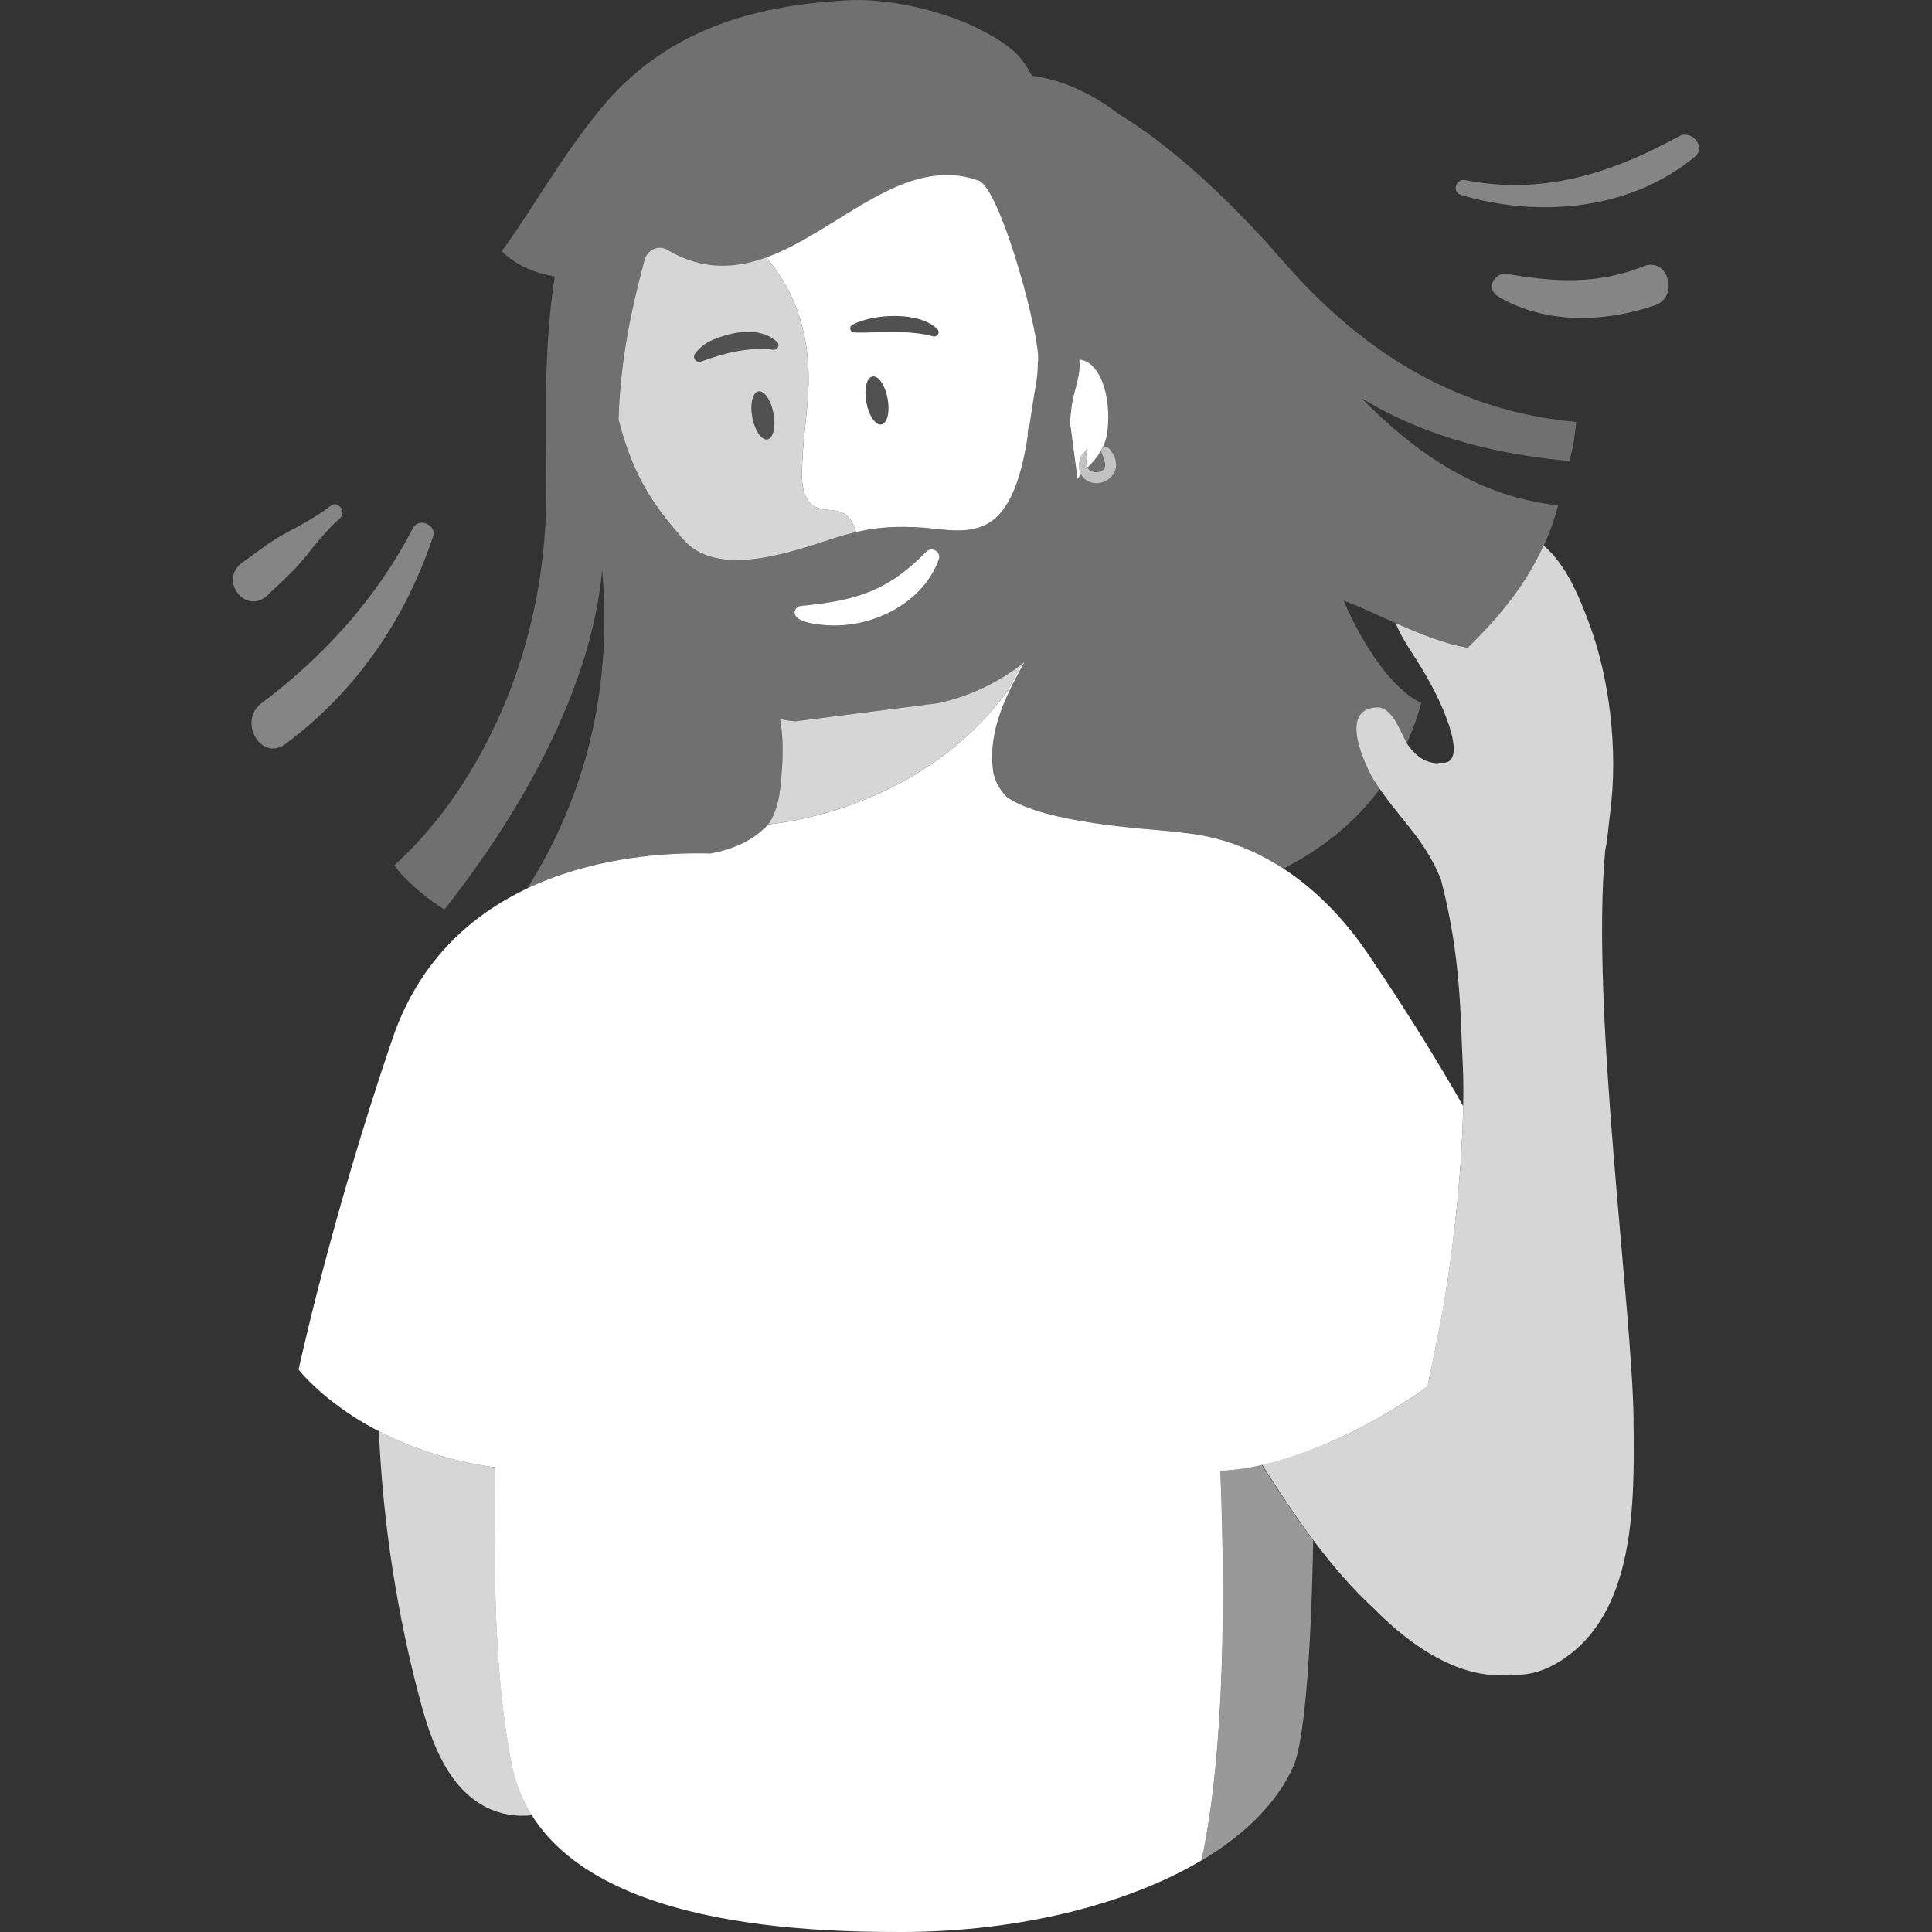
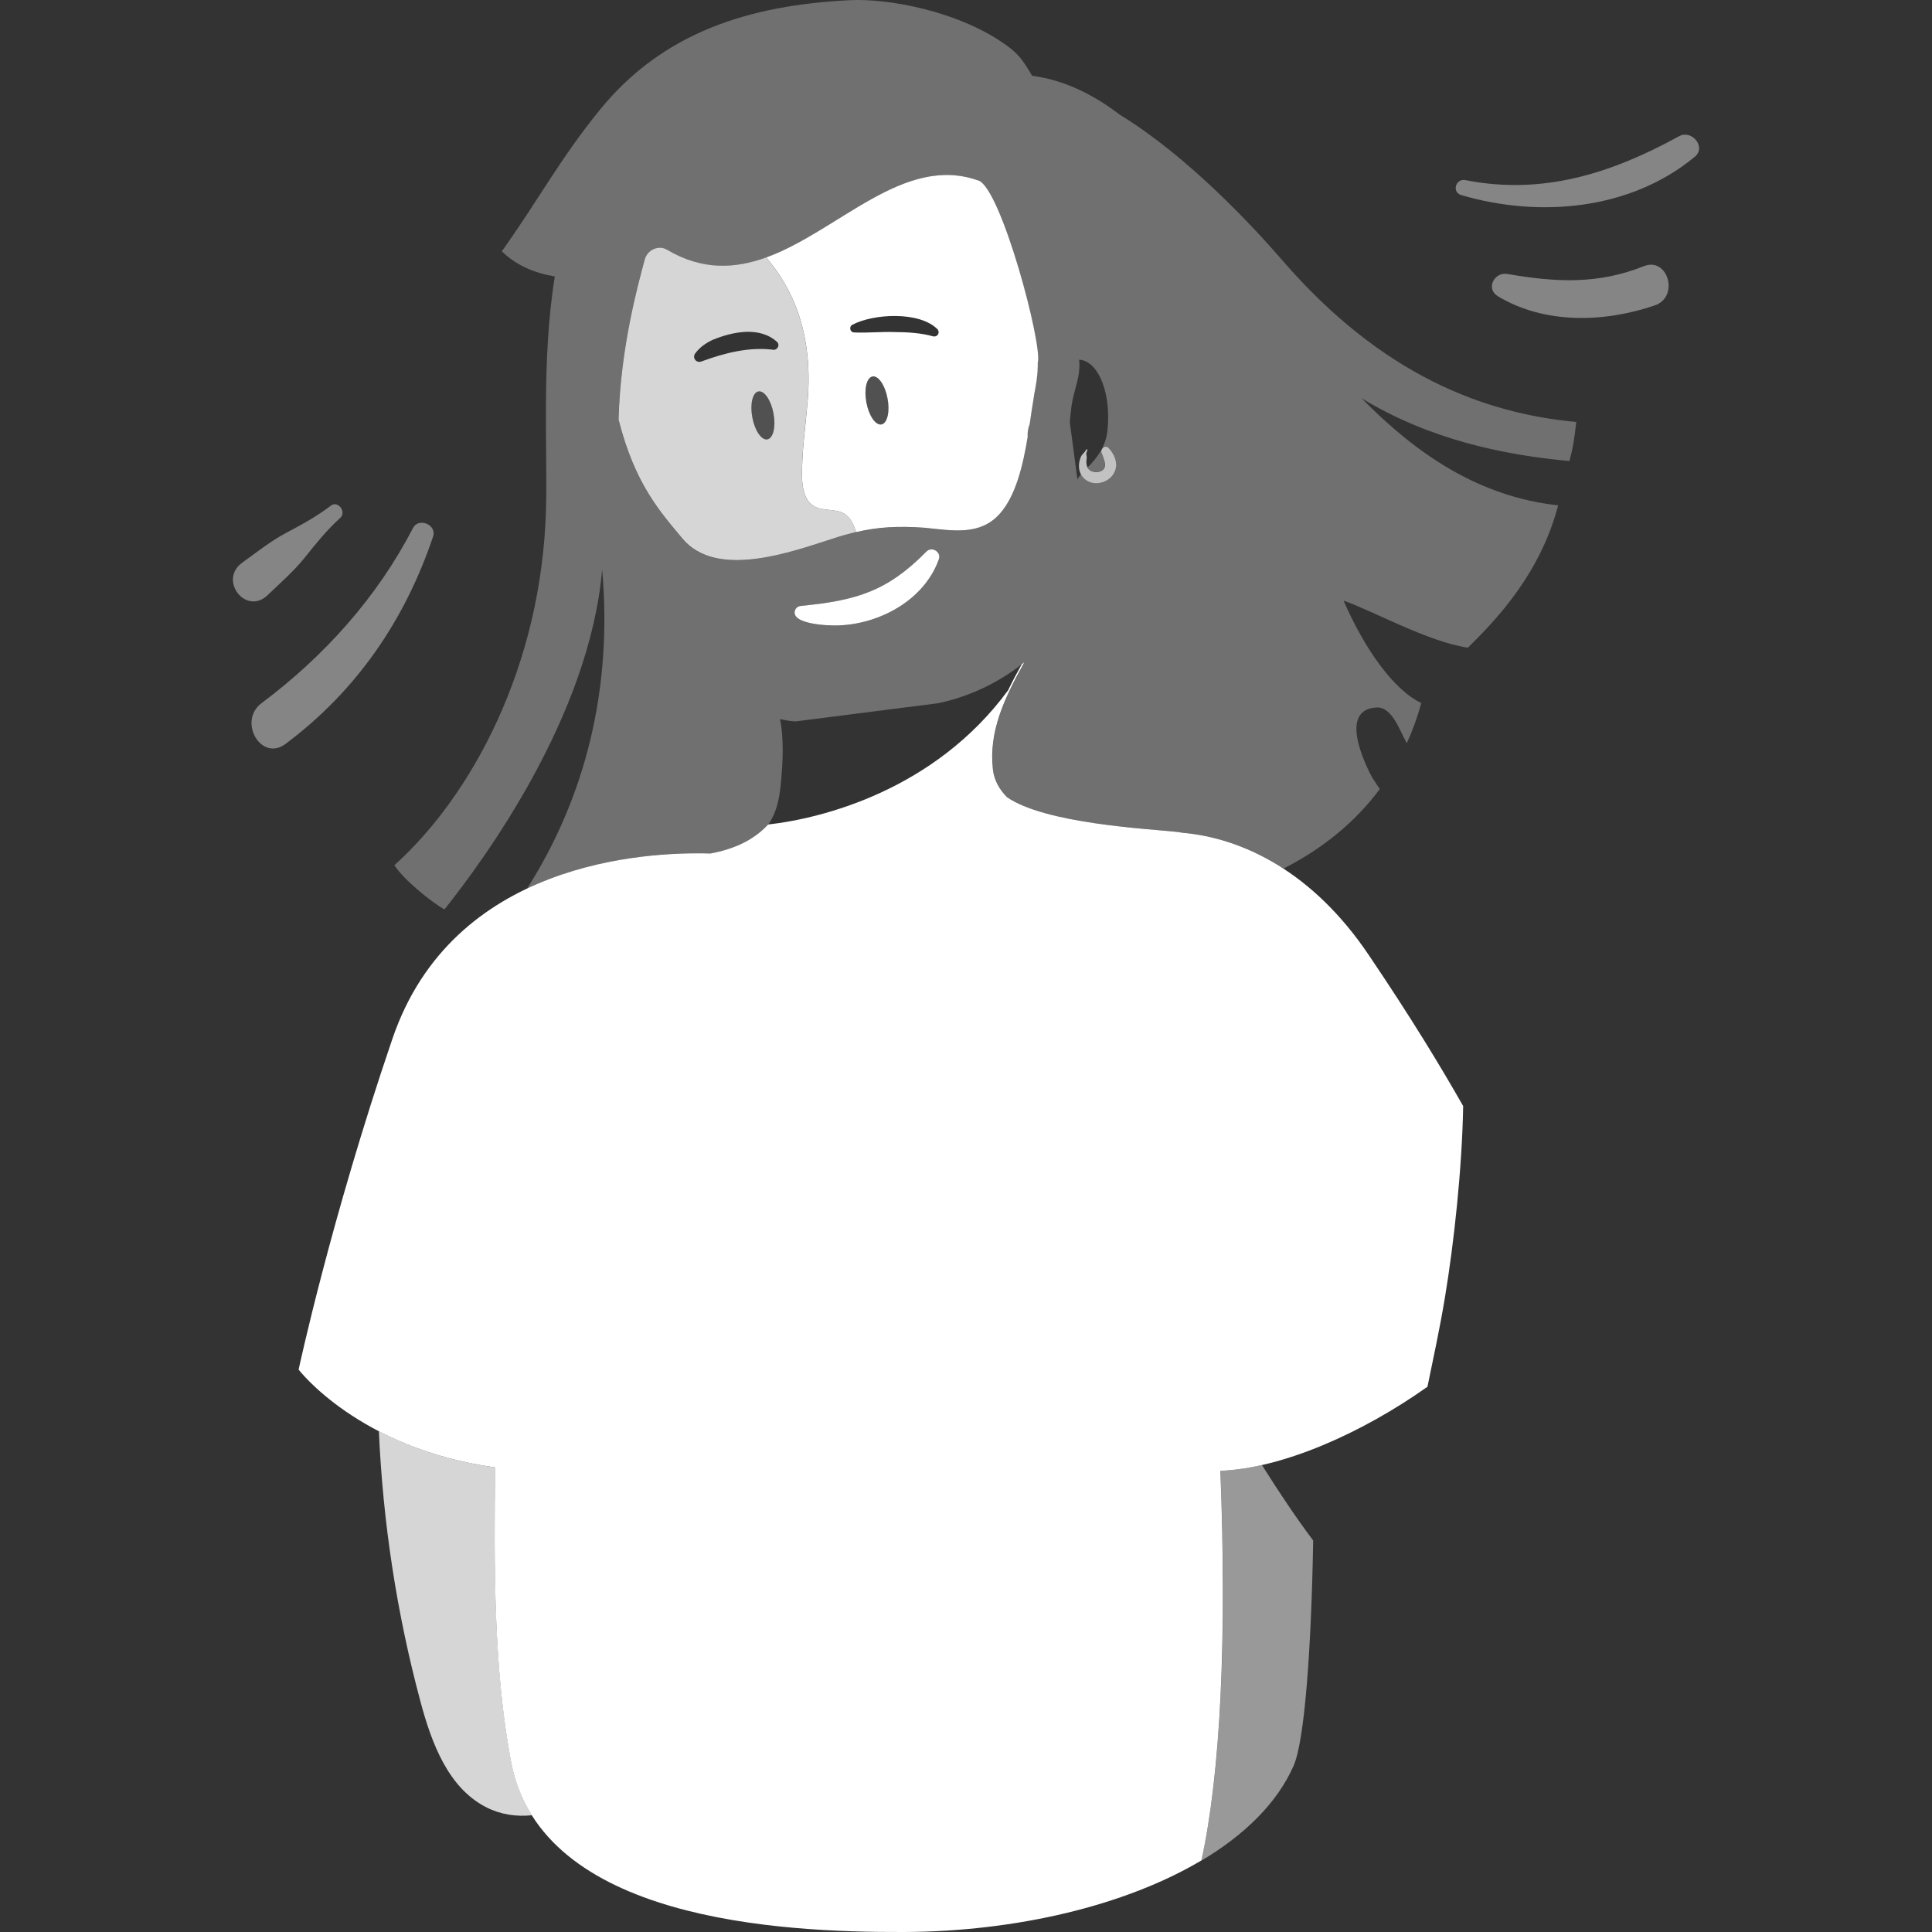
<svg xmlns="http://www.w3.org/2000/svg" viewBox="0 0 300 300">
  <rect x="0" y="0" width="300" height="300" fill="#333333" stroke="none" />
  <g fill="#fff">
    <path d="m 124.41 94.08 c 8.45 -.82 13.33 -2.21 19.41 -8.4 .86 -.92 2.42 .04 1.95 1.21 -2.25 6.24 -9.04 9.96 -15.45 10.22 -1.39 .09 -7.73 -.12 -6.85 -2.4 .17 -.39 .54 -.6 .94 -.63 z" />
-     <path d="m 167.59 72.86 c -.08 -.5 -.04 -1 .1 -1.49 .08 -.28 .17 -.55 .36 -.77 .24 -.28 .46 -.48 .64 -.81 .07 -.11 .22 -.01 .17 .1 -.11 .25 -.19 .43 -.16 .7 .01 .12 .05 .23 .06 .35 .01 .23 -.05 .48 -.06 .71 -.01 .34 .07 .68 .18 .93 1.49 -1.41 2.83 -3.3 3.09 -5.62 .63 -5.6 -1.2 -10.57 -4.08 -11.09 -.09 -.02 -.18 -.02 -.27 -.02 -.02 0 -.03 0 -.04 0 .3 2.52 -.82 4.64 -1.17 7.15 -.12 .83 -.19 1.7 -.27 2.56 l 1.18 8.87 c .14 -.28 .33 -.55 .55 -.82 -.12 -.24 -.22 -.48 -.27 -.75 z" />
-     <path d="m 145.71 109.18 l -22.17 2.83 c -.84 -.05 -1.64 -.18 -2.43 -.37 .66 3.19 .39 7.08 .2 9.26 s -.45 4.86 -2.02 7.12 c 8.23 -.93 25.81 -5.26 37.26 -20.86 .63 -1.34 1.36 -2.68 2.11 -4.03 -3.74 2.93 -8.22 5.03 -12.96 6.05 z" opacity=".8" />
    <path d="m 151.93 28.04 c -11.57 -4.17 -21.74 7.87 -32.96 11.94 3.79 4.43 7.35 11.23 6.44 22.28 -.32 3.93 -.92 7.84 -.87 11.78 .02 1.72 .38 3.69 1.86 4.56 1.45 .85 3.45 .3 4.84 1.25 .78 .53 1.21 1.44 1.54 2.32 .04 .12 .09 .27 .13 .46 3.26 -.77 6.39 -.99 10.68 -.68 4.51 .47 8.61 1.21 11.64 -2.16 2.52 -2.8 3.64 -7.63 4.35 -11.97 -.05 -.6 .04 -1.25 .31 -1.98 .24 -1.59 .44 -3.04 .65 -4.22 .03 -.24 .06 -.48 .12 -.74 .59 -2.97 .48 -4.53 .48 -4.53 .83 -2.62 -5.66 -27.04 -9.2 -28.32 z m -15.06 37.87 c -.91 .17 -1.96 -1.36 -2.34 -3.42 -.39 -2.06 .04 -3.86 .95 -4.03 s 1.96 1.36 2.34 3.42 c .39 2.06 -.04 3.86 -.95 4.03 z m 8.67 -13.84 c -.18 .16 -.42 .21 -.64 .16 -1.77 -.51 -3.89 -.66 -6 -.67 -2.11 -.07 -4.16 .16 -6.29 .06 -.61 -.01 -.81 -.88 -.29 -1.17 3.26 -1.76 10.46 -2.15 13.25 .67 .25 .28 .24 .7 -.04 .96 z" />
    <path d="m 131.23 79.85 c -1.39 -.95 -3.39 -.4 -4.84 -1.25 -1.48 -.87 -1.83 -2.84 -1.86 -4.56 -.05 -3.94 .55 -7.86 .87 -11.78 .91 -11.05 -2.65 -17.85 -6.44 -22.28 -4.87 1.76 -9.93 2.03 -15.39 -1.2 -1.34 -.79 -3.08 .04 -3.47 1.55 -1.1 4.18 -3.74 13.59 -4.05 24.83 2.54 10 6.42 14.27 9.92 18.47 5.29 6.35 16.92 2.08 23.56 -.06 1.17 -.38 2.28 -.69 3.37 -.95 -.04 -.18 -.09 -.34 -.13 -.46 -.33 -.88 -.76 -1.79 -1.54 -2.32 z m -12.07 -11.62 c -.91 .17 -1.96 -1.36 -2.34 -3.42 -.39 -2.06 .04 -3.86 .95 -4.03 s 1.96 1.36 2.34 3.42 c .39 2.06 -.04 3.86 -.95 4.03 z m .76 -13.94 c -3.75 -.43 -7.5 .55 -11.01 1.84 -.43 .18 -.94 -.04 -1.09 -.49 -.09 -.25 -.04 -.53 .11 -.73 .71 -.99 1.71 -1.66 2.74 -2.14 3.06 -1.26 7.3 -2.16 10.02 .35 .5 .55 -.08 1.37 -.77 1.17 z" opacity=".8" />
    <path d="m 134.53 62.5 c .39 2.06 1.43 3.59 2.34 3.42 s 1.33 -1.97 .95 -4.03 c -.39 -2.06 -1.43 -3.59 -2.34 -3.42 s -1.33 1.98 -.95 4.03" opacity=".15" />
    <path d="m 116.83 64.82 c .39 2.06 1.43 3.59 2.34 3.42 s 1.33 -1.98 .95 -4.03 c -.39 -2.06 -1.43 -3.59 -2.34 -3.42 s -1.33 1.98 -.95 4.03" opacity=".15" />
-     <path d="m 132.32 50.44 c 3.26 -1.76 10.46 -2.15 13.25 .67 .25 .28 .24 .7 -.04 .96 -.18 .16 -.42 .21 -.64 .16 -1.77 -.51 -3.89 -.66 -6 -.67 -2.11 -.07 -4.16 .16 -6.29 .06 -.61 -.01 -.81 -.88 -.29 -1.17 z" opacity=".15" />
-     <path d="m 119.92 54.29 c -3.75 -.43 -7.5 .55 -11.01 1.84 -.43 .18 -.94 -.04 -1.09 -.49 -.09 -.25 -.04 -.53 .11 -.73 .71 -.99 1.71 -1.66 2.74 -2.14 3.06 -1.26 7.3 -2.16 10.02 .35 .5 .55 -.08 1.37 -.77 1.17 z" opacity=".15" />
    <path d="m 168.68 69.8 c -.19 .33 -.4 .54 -.64 .81 -.19 .22 -.28 .49 -.36 .77 -.14 .48 -.18 .99 -.1 1.49 .14 .8 .66 1.51 1.39 1.88 1.54 .78 3.71 -.1 4.21 -1.76 .39 -1.28 -.17 -2.48 -1.02 -3.41 -.56 -.61 -1.4 .17 -1.08 .84 .18 .38 .3 .78 .42 1.18 .03 .09 .05 .17 .07 .26 .03 .15 .02 .07 .02 .1 .01 .09 .01 .18 .01 .27 .01 .16 -.01 .1 0 .09 -.02 .09 -.11 .37 -.08 .31 .04 -.1 -.25 .34 -.09 .16 -.08 .1 -.17 .18 -.27 .26 .15 -.13 -.14 .08 -.22 .12 -.15 .08 .02 0 -.03 .02 -.06 .02 -.12 .04 -.18 .06 -.09 .02 -.46 .08 -.24 .06 -.14 .01 -.27 .01 -.41 .01 -.17 0 .02 .01 -.03 0 -.07 -.01 -.14 -.03 -.22 -.05 -.12 -.03 -.24 -.07 -.36 -.11 -.08 -.02 -.16 -.07 -.03 -.01 -.07 -.03 -.13 -.07 -.19 -.11 -.12 -.08 -.02 0 -.05 -.03 -.05 -.04 -.1 -.08 -.14 -.13 -.12 -.13 -.09 -.07 -.18 -.25 -.12 -.25 -.19 -.61 -.19 -.96 0 -.24 .07 -.48 .06 -.71 -.01 -.12 -.05 -.23 -.06 -.35 -.03 -.27 .05 -.45 .16 -.7 .05 -.11 -.11 -.21 -.17 -.1 z" opacity=".7" />
    <path d="m 64.12 82 c -5.56 10.78 -13.82 19.94 -23.5 27.18 -3.74 2.79 -.09 9.17 3.71 6.34 11.04 -8.25 18.53 -19.2 22.92 -32.2 .62 -1.83 -2.24 -3.04 -3.12 -1.32 z" opacity=".4" />
    <path d="m 51.39 78.51 c -2.22 1.69 -4.51 2.94 -6.97 4.24 -2.4 1.27 -4.56 3.01 -6.77 4.59 -3.82 2.73 .56 8.3 3.91 5.07 1.97 -1.9 4.08 -3.72 5.79 -5.86 1.75 -2.2 3.42 -4.26 5.5 -6.15 .99 -.9 -.36 -2.73 -1.46 -1.89 z" opacity=".4" />
    <path d="m 226.9 30.29 c 12.16 3.58 26.3 2.33 36.28 -5.96 1.82 -1.51 -.51 -4.25 -2.45 -3.18 -10.48 5.76 -21.16 9.19 -33.19 6.82 -1.51 -.3 -2.14 1.88 -.64 2.32 z" opacity=".4" />
    <path d="m 232.6 46.01 c 7.28 4.37 16.52 4.08 24.34 1.42 3.89 -1.32 2.05 -7.6 -1.68 -6.1 -7.16 2.87 -13.76 2.5 -21.2 1.21 -2.03 -.35 -3.41 2.3 -1.46 3.47 z" opacity=".4" />
    <path d="m 221.65 215.36 c .89 -4.38 1.9 -8.91 2.74 -14.02 1.38 -8.34 2.64 -19.88 2.81 -29.59 -3.55 -6.24 -8.05 -13.67 -14.69 -23.5 -8.66 -12.84 -19.51 -18.12 -28.89 -18.94 -.34 -.06 -.67 -.11 -1.03 -.15 -4.54 -.48 -20.33 -1.28 -26.24 -5.39 -1.14 -1.18 -1.97 -2.56 -2.17 -4.29 -.69 -5.93 1.84 -11.18 4.89 -16.66 -.13 .11 -.27 .21 -.41 .32 -.75 1.35 -1.48 2.69 -2.11 4.03 -11.43 15.56 -28.93 19.91 -37.2 20.85 -.02 0 -.05 0 -.07 .01 -2.5 2.67 -5.62 3.86 -8.95 4.5 -10.33 -.3 -40.02 1.31 -49.39 28.75 -9.63 28.23 -14.57 51.39 -14.57 51.39 s 9.32 12.24 30.51 15.19 c -.18 15.04 -.26 31.5 2.5 45.83 4.7 24.4 41.44 26.38 60.96 26.31 17.38 -.06 34.36 -4.07 46.21 -11.11 2.98 -13.47 3.97 -34.49 2.95 -60.5 9.72 -.4 22.03 -5.88 32.13 -13.04 z" />
-     <path d="m 253.66 220.48 c -.19 -17.29 -6.7 -64.02 -4.4 -88.44 .39 -1.83 .51 -3.84 .71 -5.36 1.45 -10.75 -.28 -21.87 -3.05 -29.44 -1.86 -5.1 -3.85 -9.62 -7.22 -12.54 -3.31 7.26 -8.28 12.43 -11.78 15.87 -3.36 -.49 -7.45 -2.15 -11.21 -3.82 .93 2.35 2.53 4.55 3.79 6.59 4.6 7.45 7.23 15.47 3.37 15.09 -.28 -.03 -.49 .02 -.66 .09 -1.75 -.08 -3.14 -.92 -4.42 -2.6 -1.21 -1.6 -2.34 -6.22 -5.04 -6.08 -6.69 .35 -.56 11.08 -.56 11.08 3.84 6.06 8.01 9.18 10.56 15.66 3.17 12.12 3.01 21.53 3.36 28.1 .36 6.8 -.14 15.61 -1.01 23.82 -.11 1.08 -.23 2.15 -.36 3.2 -.01 .1 -.02 .2 -.04 .3 -.06 .46 -.11 .91 -.17 1.36 -.03 .23 -.06 .46 -.09 .69 -.05 .39 -.1 .78 -.15 1.17 -.08 .58 -.16 1.15 -.24 1.72 -.03 .24 -.07 .47 -.1 .71 -.06 .44 -.13 .87 -.19 1.3 -.03 .2 -.06 .39 -.09 .59 -.1 .61 -.19 1.21 -.29 1.79 -.19 1.15 -.39 2.26 -.59 3.36 -.06 .31 -.12 .62 -.18 .93 -.17 .87 -.33 1.74 -.5 2.58 -.04 .2 -.08 .41 -.12 .61 -.19 .96 -.39 1.89 -.58 2.82 -.26 1.26 -.52 2.49 -.77 3.72 -7.96 5.64 -17.28 10.22 -25.64 12.11 .07 .1 .13 .21 .2 .31 5.09 8.06 10.55 15.94 17.18 22.05 7.85 7.96 15.3 10.96 21.17 10.19 2.31 .22 4.79 -.31 7.38 -1.87 12.19 -7.31 11.86 -24.9 11.72 -37.68 z" opacity=".8" />
    <path d="m 196.01 227.47 c -2.25 .51 -4.43 .84 -6.5 .92 0 .1 .01 .2 .01 .3 .06 1.44 .11 2.86 .15 4.27 .01 .2 .01 .4 .02 .6 .09 2.96 .15 5.85 .18 8.67 0 .13 0 .25 .01 .38 .02 1.38 .02 2.73 .02 4.07 v .5 c 0 1.35 -.01 2.67 -.02 3.98 v .24 c -.01 1.35 -.04 2.67 -.06 3.98 v .05 c -.03 1.27 -.07 2.53 -.11 3.76 -.01 .16 -.01 .31 -.02 .47 -.04 1.19 -.09 2.37 -.15 3.52 -.01 .14 -.01 .28 -.02 .43 -.12 2.37 -.26 4.65 -.43 6.84 -.01 .13 -.02 .26 -.03 .39 -.08 1.04 -.17 2.06 -.27 3.07 -.02 .17 -.03 .33 -.05 .5 -.1 1 -.2 1.98 -.31 2.94 -.01 .1 -.02 .19 -.04 .29 -.11 .93 -.23 1.84 -.35 2.73 -.01 .09 -.02 .18 -.04 .27 -.12 .9 -.26 1.76 -.39 2.62 -.03 .16 -.05 .32 -.08 .48 -.14 .83 -.28 1.64 -.43 2.42 -.03 .14 -.05 .27 -.08 .4 -.16 .81 -.32 1.61 -.49 2.37 6.72 -3.99 11.79 -8.96 14.34 -14.74 1.68 -3.82 2.74 -17.7 3.04 -34.98 -2.72 -3.63 -5.28 -7.48 -7.74 -11.38 -.07 -.1 -.13 -.21 -.2 -.31 z" opacity=".5" />
    <path d="m 79.4 273.69 c -2.76 -14.34 -2.68 -30.79 -2.5 -45.83 -7.46 -1.04 -13.44 -3.23 -18.07 -5.63 .63 14.19 2.78 28.31 6.47 42.03 1.72 6.42 4.31 13.4 10.24 16.39 2.24 1.13 4.65 1.47 7.05 1.22 -1.5 -2.4 -2.6 -5.11 -3.19 -8.18 z" opacity=".8" />
    <path d="m 213.19 120.94 s -6.13 -10.73 .56 -11.08 c 2.45 -.13 3.6 3.64 4.7 5.54 .9 -1.98 1.66 -4.06 2.25 -6.24 -4.32 -2.01 -8.87 -8.51 -12.07 -15.89 4.51 1.55 13.14 6.41 19.3 7.3 4.43 -4.35 11.23 -11.46 14.02 -22.1 -12.35 -1.35 -22.07 -8 -30.51 -16.62 10.58 6.43 22.04 8.8 32.26 9.74 .56 -2.05 .78 -3.51 1.06 -6.07 -14.17 -1.3 -30.15 -7.18 -45.64 -25.1 -4.59 -5.31 -14.67 -16.15 -25.24 -22.61 -4.2 -3.2 -8.67 -5.38 -13.62 -6.05 -1.63 -2.82 -2.4 -3.66 -4.62 -5.17 -7.13 -4.85 -17.59 -6.86 -23.7 -6.56 -15.51 .77 -28.94 4.93 -38.75 16.97 -6.26 7.68 -9.57 14.06 -15.27 22.02 2.24 2.19 5.07 3.38 8.23 3.91 -2.11 13.14 -1.1 26.89 -1.37 36.23 -.69 24.28 -11.5 44.37 -23.54 55.19 1.44 2.27 5.92 5.87 7.78 6.86 6.04 -7.59 22.52 -29.9 24.48 -52.78 1.66 18.62 -2.68 35.45 -11.65 49.54 10.93 -5.18 22.73 -5.61 28.5 -5.44 3.33 -.64 6.46 -1.83 8.95 -4.5 1.57 -2.26 1.83 -4.94 2.02 -7.12 s .46 -6.07 -.2 -9.26 c .78 .19 1.59 .33 2.43 .37 l 22.17 -2.83 c 4.74 -1.01 9.22 -3.12 12.96 -6.05 .14 -.11 .27 -.21 .41 -.32 -3.05 5.49 -5.59 10.73 -4.89 16.66 .2 1.73 1.03 3.11 2.17 4.29 5.91 4.11 21.7 4.91 26.24 5.39 .35 .04 .69 .09 1.03 .15 4.99 .43 10.39 2.13 15.66 5.56 6.09 -3.09 11.15 -7.23 14.96 -12.35 -.35 -.51 -.71 -1.03 -1.05 -1.58 z m -67.42 -34.04 c -2.25 6.24 -9.04 9.96 -15.45 10.22 -1.39 .09 -7.73 -.12 -6.85 -2.4 .17 -.39 .54 -.6 .94 -.63 8.45 -.82 13.33 -2.21 19.41 -8.4 .86 -.92 2.42 .04 1.95 1.21 z m 14.87 -26.01 c -.05 .26 -.09 .5 -.12 .74 -.22 1.18 -.42 2.63 -.65 4.22 -.27 .73 -.36 1.38 -.31 1.98 -.71 4.34 -1.82 9.17 -4.35 11.97 -3.03 3.36 -7.14 2.62 -11.64 2.16 -4.29 -.31 -7.42 -.08 -10.68 .68 -1.09 .26 -2.2 .57 -3.37 .95 -6.64 2.13 -18.27 6.41 -23.56 .06 -3.5 -4.2 -7.38 -8.47 -9.92 -18.47 .3 -11.24 2.95 -20.65 4.05 -24.83 .4 -1.51 2.13 -2.34 3.47 -1.55 5.46 3.22 10.53 2.96 15.39 1.2 11.22 -4.06 21.39 -16.11 32.96 -11.94 3.54 1.27 10.03 25.7 9.2 28.32 0 0 .11 1.56 -.48 4.53 z m 12.54 12.1 c -.5 1.65 -2.67 2.54 -4.21 1.76 -.49 -.25 -.87 -.65 -1.12 -1.13 -.22 .27 -.41 .55 -.55 .82 l -1.18 -8.87 c .08 -.86 .15 -1.72 .27 -2.56 .35 -2.51 1.48 -4.63 1.17 -7.15 h .04 c .09 .01 .18 .01 .27 .02 2.88 .52 4.71 5.49 4.08 11.09 -.26 2.32 -1.61 4.21 -3.09 5.62 .01 .01 .01 .03 .01 .03 .09 .18 .06 .13 .18 .25 .04 .04 .09 .09 .13 .12 .01 0 .02 .01 .05 .03 .06 .04 .12 .07 .18 .1 .02 .01 .03 .01 .05 .02 .12 .04 .24 .08 .36 .11 .07 .02 .14 .03 .21 .05 h .03 c .12 0 .23 0 .35 -.01 .02 -.01 .24 -.04 .31 -.06 .06 -.02 .12 -.04 .18 -.06 l .03 -.02 c .08 -.04 .37 -.25 .22 -.12 .08 -.07 .15 -.14 .22 -.22 -.02 0 .11 -.19 .13 -.21 .01 -.05 .07 -.23 .08 -.3 0 .01 .01 .06 0 -.09 0 -.09 0 -.18 -.01 -.27 0 -.03 .01 .05 -.02 -.1 -.02 -.09 -.04 -.17 -.07 -.26 -.12 -.4 -.24 -.8 -.42 -1.18 -.32 -.67 .53 -1.45 1.08 -.84 .85 .94 1.41 2.13 1.02 3.41 z" fill-rule="evenodd" opacity=".3" />
  </g>
</svg>